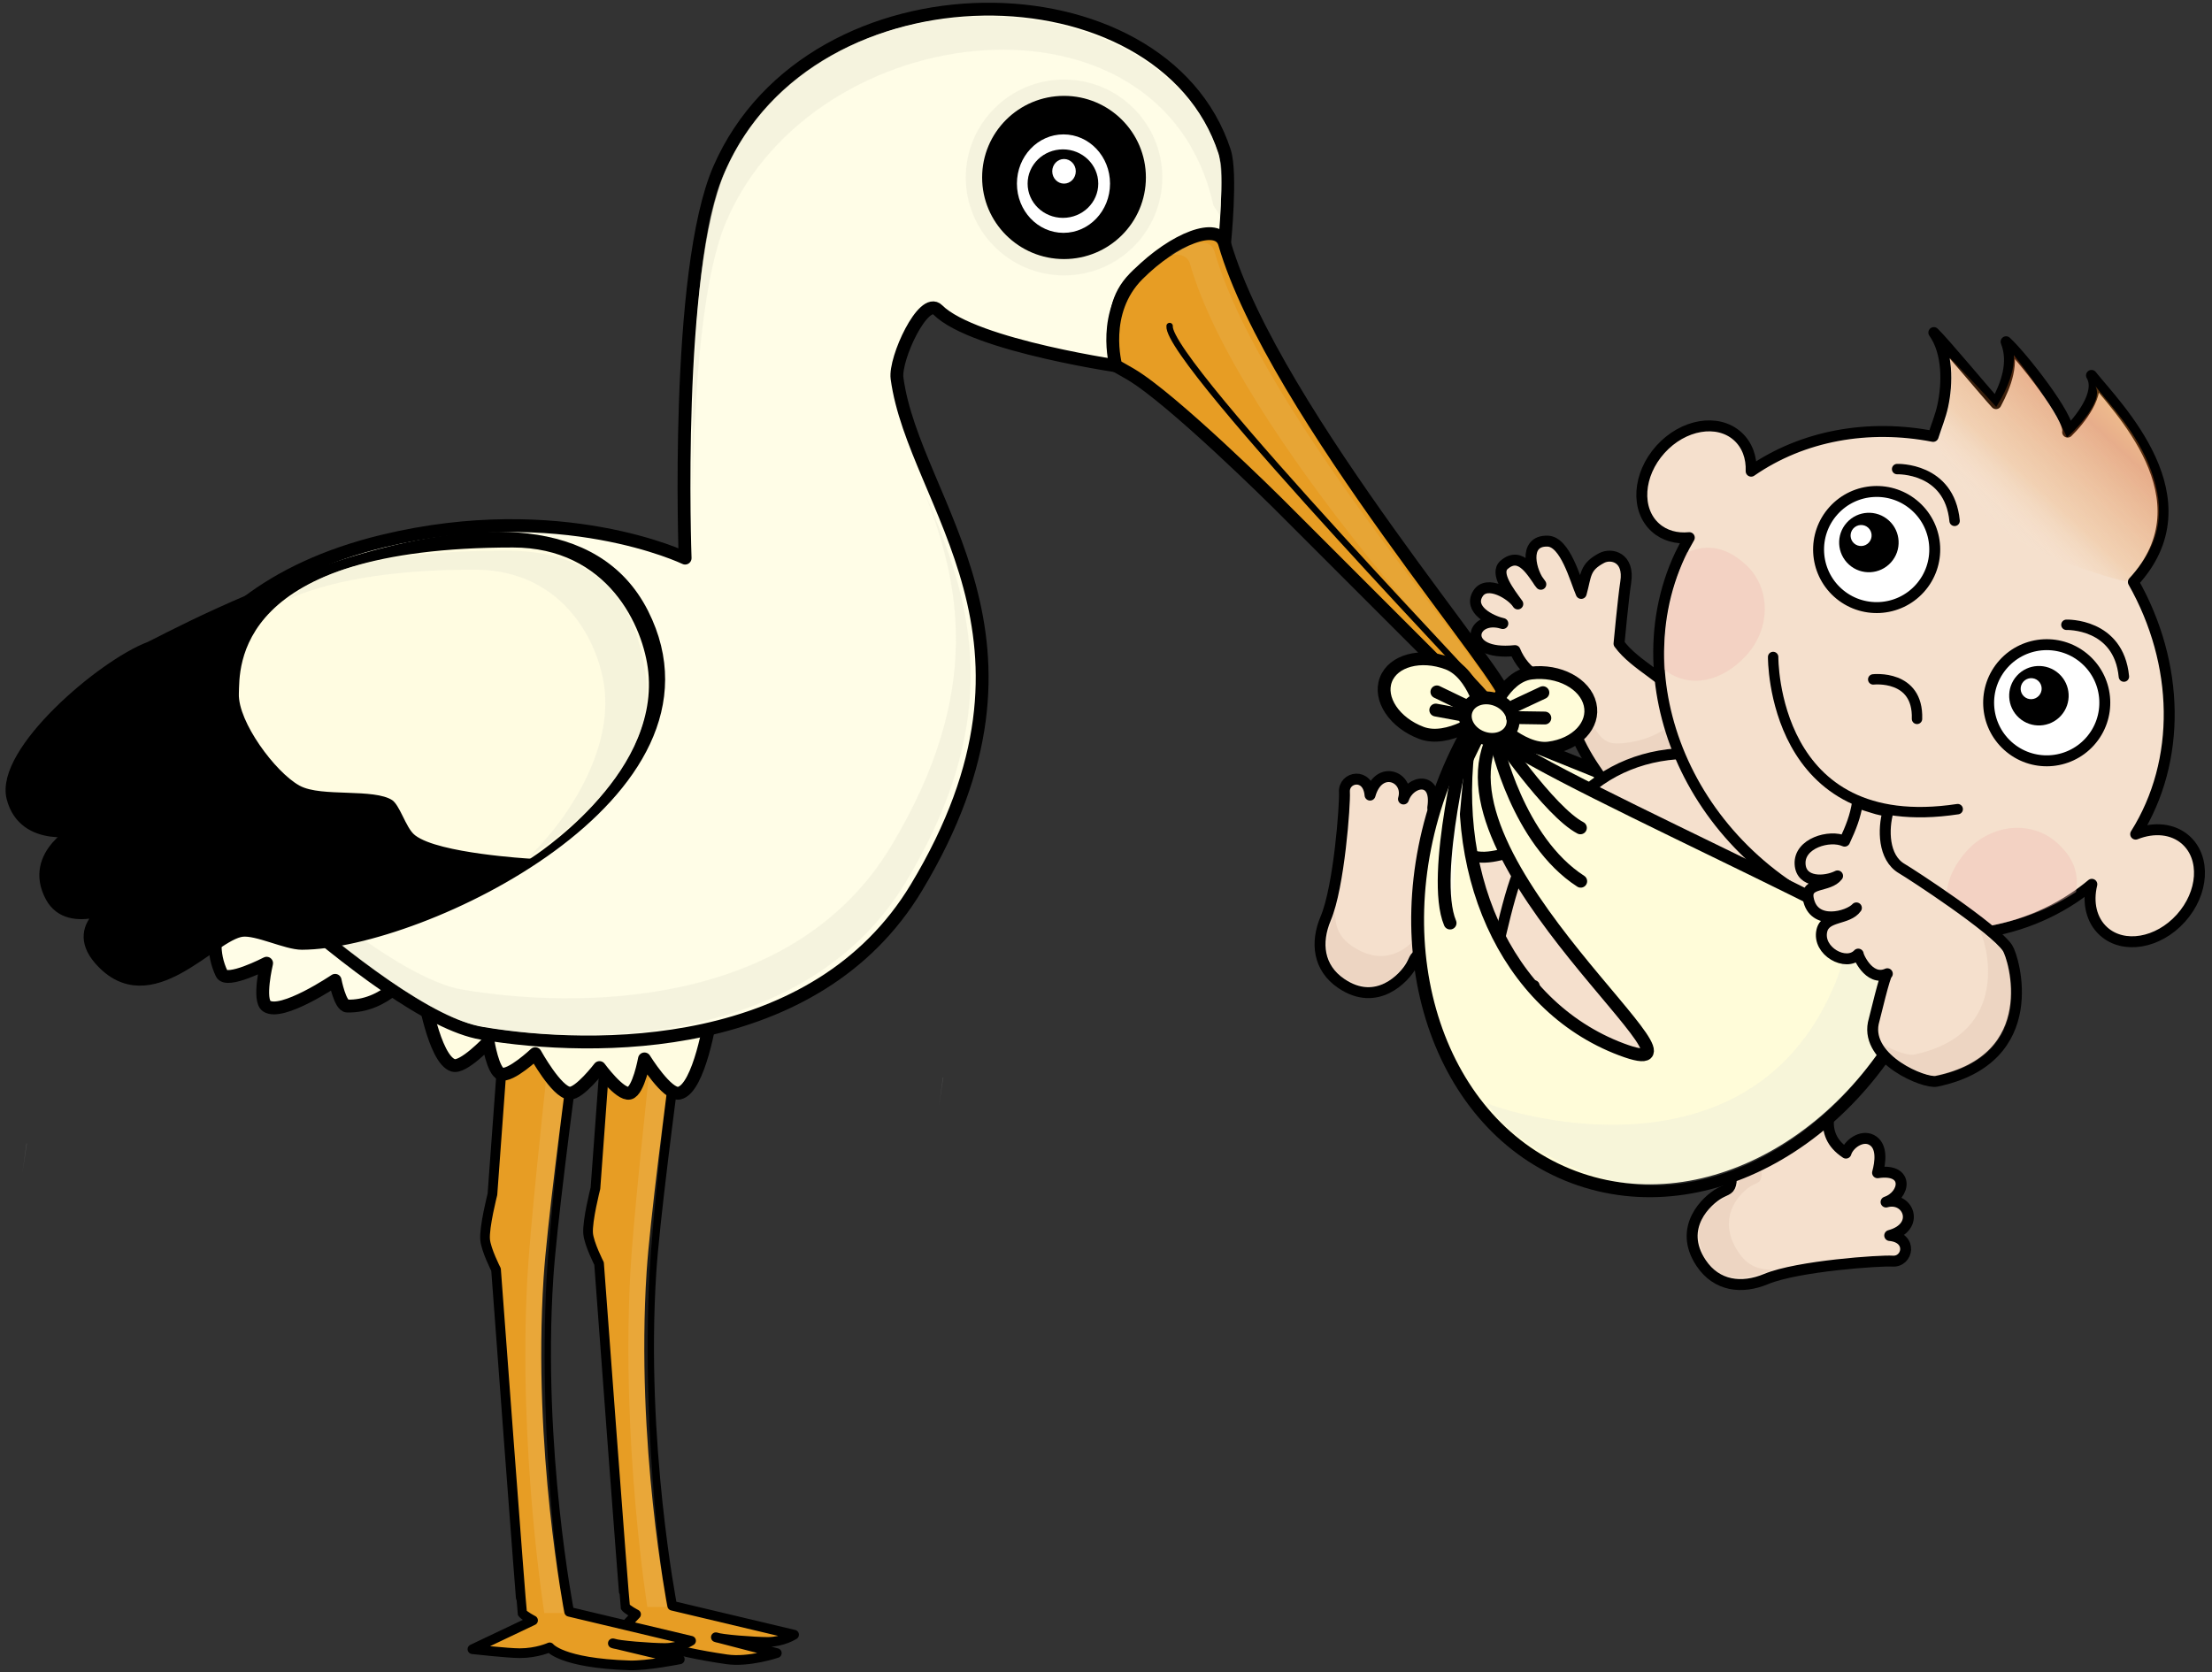
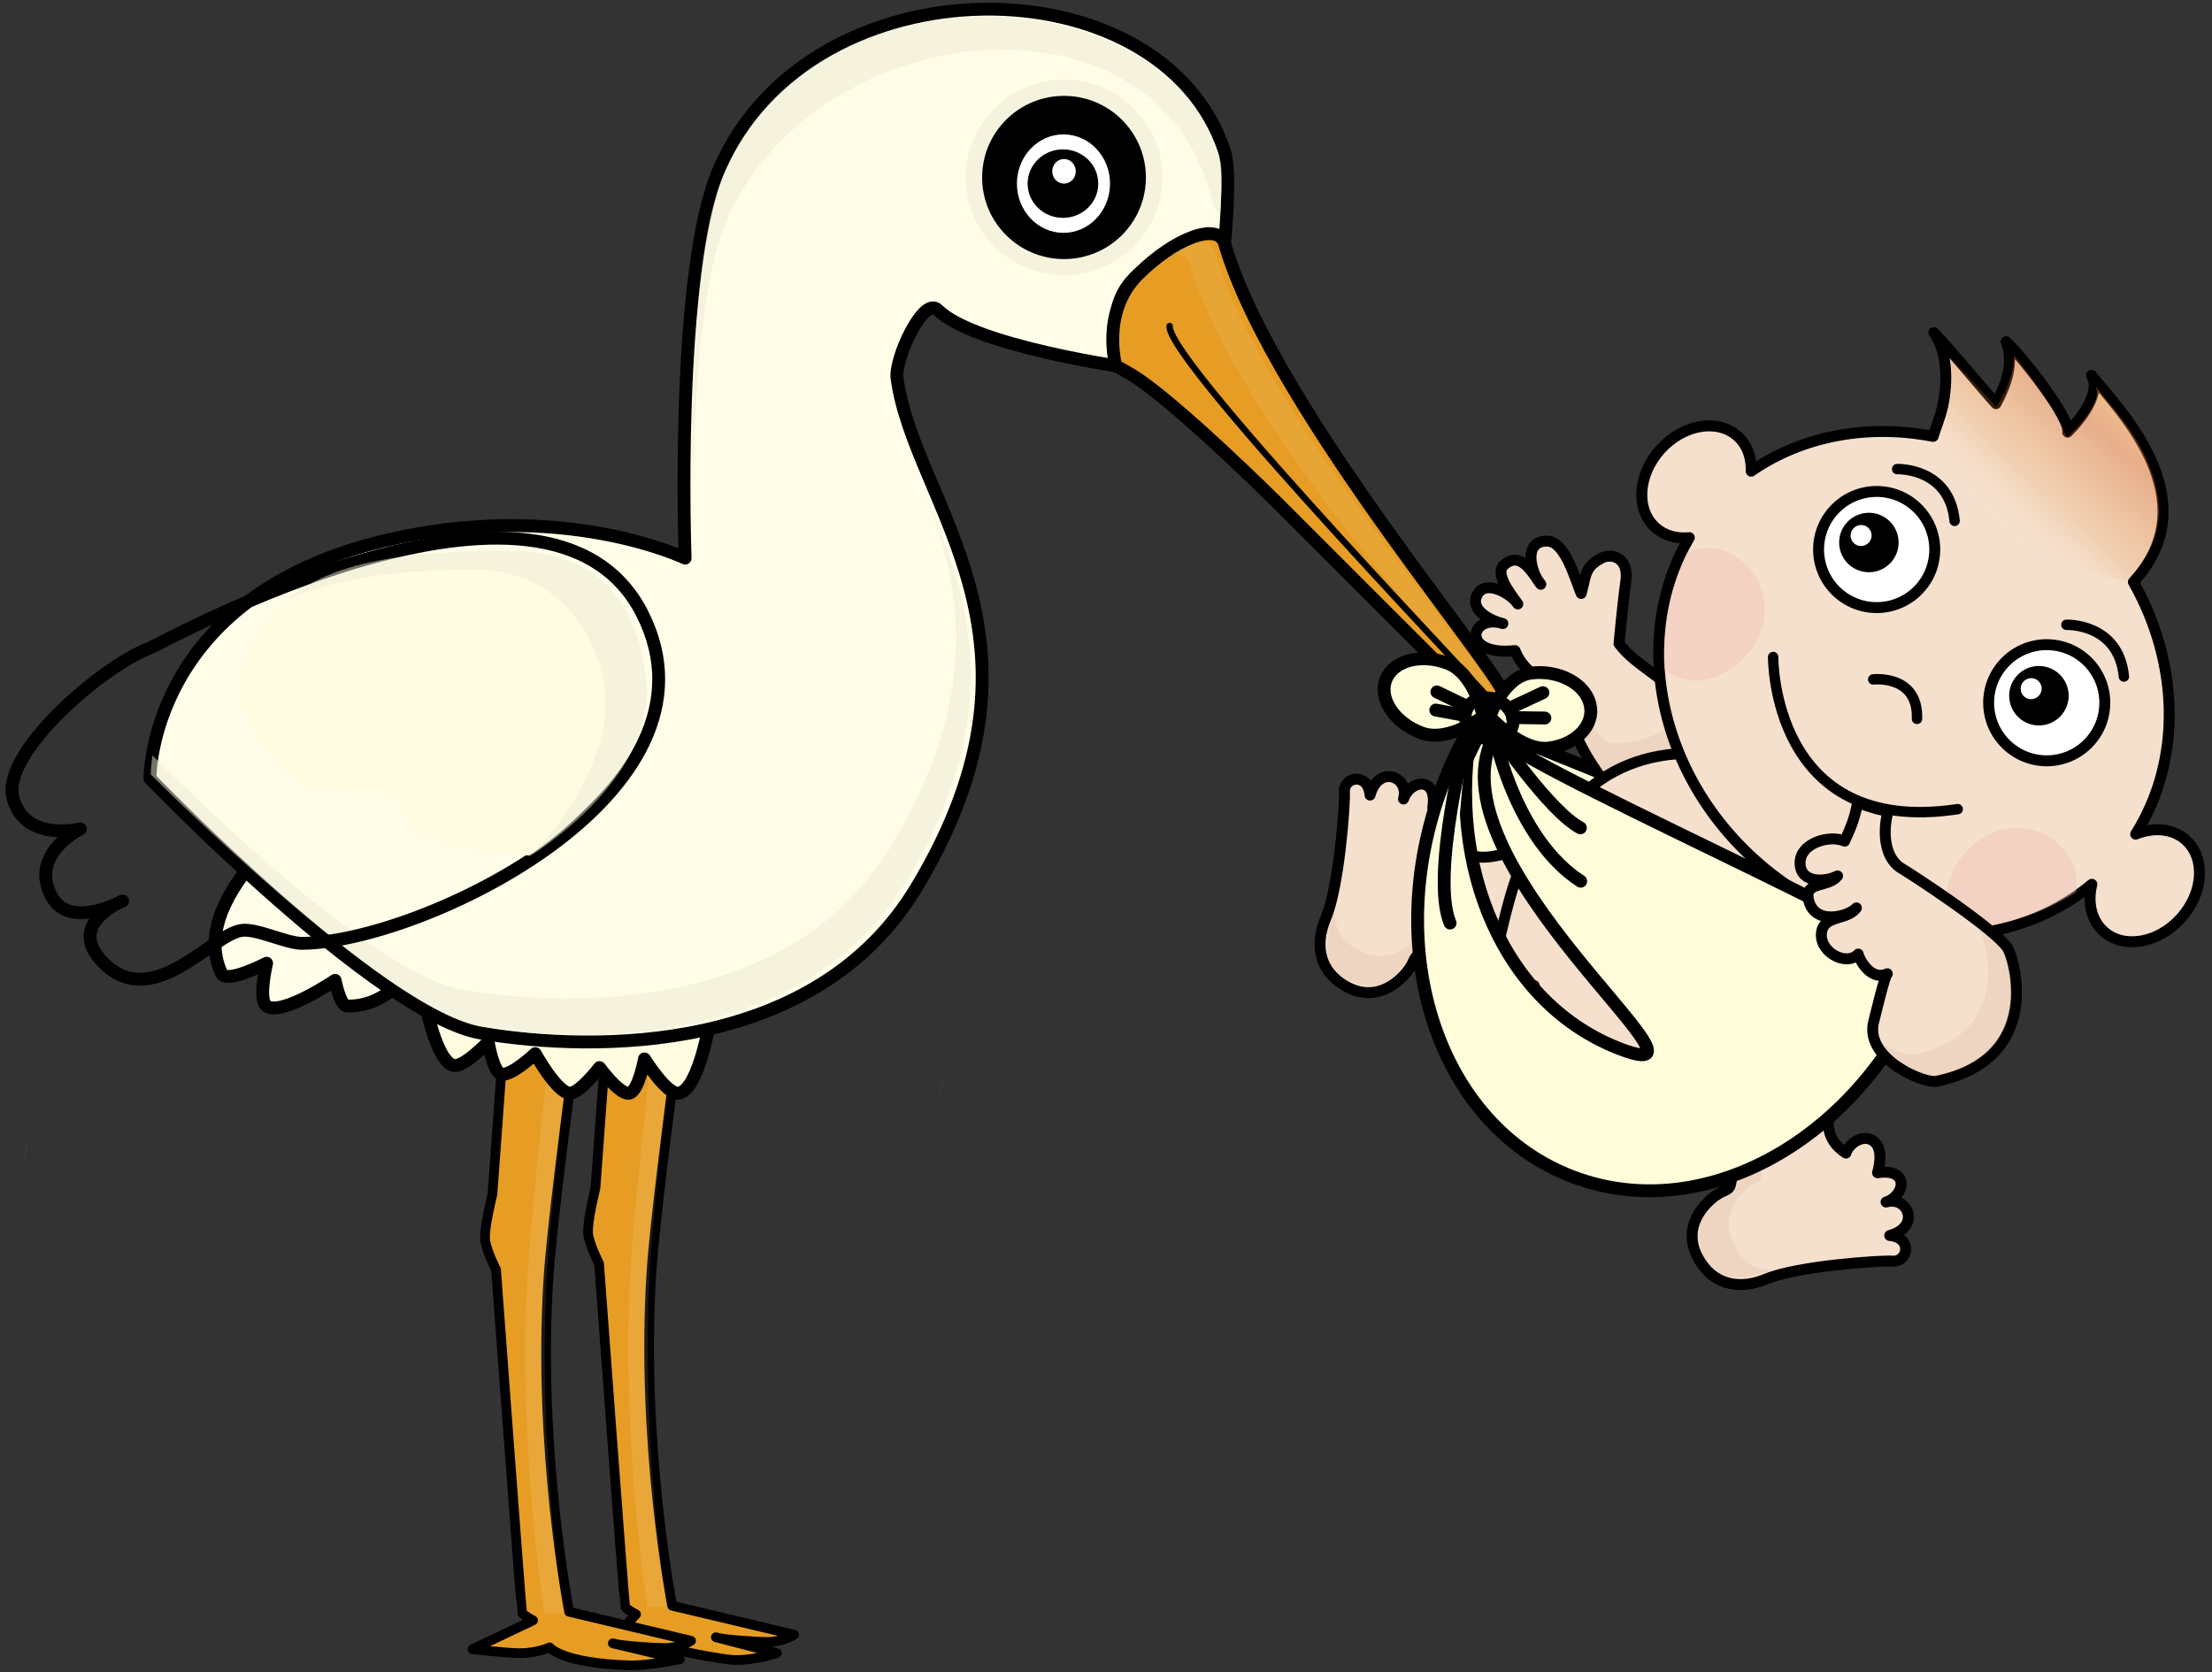
<svg xmlns="http://www.w3.org/2000/svg" version="1.1" x="0" y="0" width="496" height="375" viewBox="0, 0, 496, 375">
  <rect x="0" y="0" width="496" height="375" fill="#333333" stroke="none" />
  <defs>
    <linearGradient id="Gradient_1" gradientUnits="userSpaceOnUse" x1="NaN" y1="NaN" x2="NaN" y2="NaN" gradientTransform="matrix(-0.682, 0.732, -0.732, -0.682, 1401.4, -55.708)">
      <stop offset="0" stop-color="#E5872B" />
      <stop offset="0.161" stop-color="#D26228" />
      <stop offset="0.65" stop-color="#DF832D" stop-opacity="0.4" />
      <stop offset="0.983" stop-color="#FFFFFF" stop-opacity="0" />
    </linearGradient>
    <linearGradient id="Gradient_2" gradientUnits="userSpaceOnUse" x1="739.634" y1="585.835" x2="778.244" y2="585.835" gradientTransform="matrix(-0.682, 0.732, -0.72, -0.67, 1398.3, -59.661)">
      <stop offset="0" stop-color="#E5872B" />
      <stop offset="0.161" stop-color="#D26228" />
      <stop offset="0.65" stop-color="#DF832D" stop-opacity="0.4" />
      <stop offset="0.983" stop-color="#FFFFFF" stop-opacity="0" />
    </linearGradient>
  </defs>
  <g id="Layer_1">
    <g>
      <path d="M150.725,360.11 C150.725,360.11 143.607,323.599 146.077,285.289 C146.798,274.1 150.348,246.819 152.138,233.439 C152.148,233.349 152.168,233.269 152.178,233.189 C152.568,230.269 152.867,228.039 153.037,226.819 C153.128,226.139 153.178,225.769 153.178,225.769 L136.708,222.889 L133.518,266.489 C133.518,266.489 131.638,273.829 131.878,276.649 C132.088,278.989 134.328,283.369 134.328,283.369 C134.328,283.369 140.002,360.032 140.168,360.319 C140.544,360.967 142.628,362.039 142.628,362.039 L134.233,370.904 C134.233,370.904 137.763,370.58 140.392,370.146 C144.142,369.527 146.358,368.089 146.358,368.089 C146.358,368.089 149.523,370.171 162.934,372.128 C167.934,372.857 174.188,370.732 174.188,370.732 L160.518,367.178 C161.588,367.648 169.132,368.234 172.184,368.234 C175.559,368.234 178.059,366.609 178.059,366.609 L150.725,360.11 z M160.428,367.139" fill="#E79D24" />
      <path d="M150.725,360.11 C150.725,360.11 143.607,323.599 146.077,285.289 C146.798,274.1 150.348,246.819 152.138,233.439 C152.148,233.349 152.168,233.269 152.178,233.189 C152.568,230.269 152.867,228.039 153.037,226.819 C153.128,226.139 153.178,225.769 153.178,225.769 L136.708,222.889 L133.518,266.489 C133.518,266.489 131.638,273.829 131.878,276.649 C132.088,278.989 134.328,283.369 134.328,283.369 C134.328,283.369 140.002,360.032 140.168,360.319 C140.544,360.967 142.628,362.039 142.628,362.039 L134.233,370.904 C134.233,370.904 137.763,370.58 140.392,370.146 C144.142,369.527 146.358,368.089 146.358,368.089 C146.358,368.089 149.523,370.171 162.934,372.128 C167.934,372.857 174.188,370.732 174.188,370.732 L160.518,367.178 C161.588,367.648 169.132,368.234 172.184,368.234 C175.559,368.234 178.059,366.609 178.059,366.609 L150.725,360.11 z M160.428,367.139" fill-opacity="0" stroke="#000000" stroke-width="2.172" stroke-linecap="round" stroke-linejoin="round" stroke-miterlimit="10" />
    </g>
    <path d="M149.475,360.39 C149.475,360.39 143.618,323.88 145.65,285.57 C146.243,274.381 149.163,247.1 150.635,233.72 C150.643,233.63 150.66,233.55 150.668,233.47 C150.989,230.55 151.235,228.32 151.376,227.1 C151.45,226.42 151.491,226.05 151.491,226.05 L147.172,226.05 C147.172,226.05 147.131,226.42 147.057,227.1 C146.916,228.32 146.67,230.55 146.349,233.47 C146.341,233.55 146.324,233.63 146.316,233.72 C144.843,247.1 141.923,274.38 141.331,285.57 C139.299,323.881 145.156,360.39 145.156,360.39 L149.475,360.39 z" fill="#FFFFFF" opacity="0.1" />
    <g>
      <path d="M127.625,361.47 C127.625,361.47 120.507,324.959 122.977,286.649 C123.698,275.46 127.248,248.179 129.038,234.799 C129.048,234.709 129.068,234.629 129.078,234.549 C129.468,231.629 129.767,229.399 129.937,228.179 C130.028,227.499 130.078,227.129 130.078,227.129 L113.608,224.249 L110.418,267.849 C110.418,267.849 108.538,275.189 108.778,278.009 C108.988,280.349 111.228,284.729 111.228,284.729 C111.228,284.729 116.902,361.392 117.068,361.679 C117.444,362.327 119.528,363.399 119.528,363.399 L105.934,369.863 C105.934,369.863 113.877,370.756 116.541,370.756 C120.434,370.756 123.257,369.45 123.257,369.45 C123.257,369.45 125.809,372.988 141.143,373.489 C145.101,373.618 152.434,372.134 152.434,372.134 L137.417,368.54 C138.487,369.01 146.031,369.596 149.083,369.596 C152.458,369.596 154.958,367.971 154.958,367.971 L127.625,361.47 z M137.328,368.5" fill="#E79D24" />
      <path d="M127.625,361.47 C127.625,361.47 120.507,324.959 122.977,286.649 C123.698,275.46 127.248,248.179 129.038,234.799 C129.048,234.709 129.068,234.629 129.078,234.549 C129.468,231.629 129.767,229.399 129.937,228.179 C130.028,227.499 130.078,227.129 130.078,227.129 L113.608,224.249 L110.418,267.849 C110.418,267.849 108.538,275.189 108.778,278.009 C108.988,280.349 111.228,284.729 111.228,284.729 C111.228,284.729 116.902,361.392 117.068,361.679 C117.444,362.327 119.528,363.399 119.528,363.399 L105.934,369.863 C105.934,369.863 113.877,370.756 116.541,370.756 C120.434,370.756 123.257,369.45 123.257,369.45 C123.257,369.45 125.809,372.988 141.143,373.489 C145.101,373.618 152.434,372.134 152.434,372.134 L137.417,368.54 C138.487,369.01 146.031,369.596 149.083,369.596 C152.458,369.596 154.958,367.971 154.958,367.971 L127.625,361.47 z M137.328,368.5" fill-opacity="0" stroke="#000000" stroke-width="2.172" stroke-linecap="round" stroke-linejoin="round" stroke-miterlimit="10" />
    </g>
    <path d="M126.375,361.75 C126.375,361.75 120.518,325.24 122.55,286.93 C123.143,275.741 126.063,248.46 127.535,235.08 C127.543,234.99 127.56,234.91 127.568,234.83 C127.889,231.91 128.135,229.68 128.276,228.46 C128.35,227.78 128.391,227.41 128.391,227.41 L124.072,227.41 C124.072,227.41 124.031,227.78 123.957,228.46 C123.816,229.68 123.57,231.91 123.249,234.83 C123.241,234.91 123.224,234.99 123.216,235.08 C121.743,248.46 118.823,275.74 118.231,286.93 C116.199,325.241 122.056,361.75 122.056,361.75 L126.375,361.75 z" fill="#FFFFFF" opacity="0.1" />
    <g>
      <path d="M335.175,222.89 L375.335,179.94 L332.585,162.7 L323.835,180.67 z" fill="#FFFCD9" />
      <path d="M335.175,222.89 L375.335,179.94 L332.585,162.7 L323.835,180.67 z" fill-opacity="0" stroke="#000000" stroke-width="2.88" stroke-linecap="round" stroke-linejoin="round" stroke-miterlimit="10" />
    </g>
    <g>
      <path d="M411.835,242.68 C411.939,242.267 412.015,241.86 412.079,241.462 C412.107,241.43 412.128,241.375 412.155,241.291 C412.353,240.513 412.039,237.496 410.306,234.418 C408.686,231.502 405.817,228.557 400.968,227.404 C399.667,227.091 398.321,226.865 396.962,226.708" fill="#F5E0CD" />
      <path d="M411.835,242.68 C411.939,242.267 412.015,241.86 412.079,241.462 C412.107,241.43 412.128,241.375 412.155,241.291 C412.353,240.513 412.039,237.496 410.306,234.418 C408.686,231.502 405.817,228.557 400.968,227.404 C399.667,227.091 398.321,226.865 396.962,226.708" fill-opacity="0" stroke="#000000" stroke-width="2.452" stroke-linecap="round" stroke-linejoin="round" stroke-miterlimit="10" />
    </g>
    <g>
      <path d="M424.365,282.83 C421.743,282.64 403.143,283.89 396.015,286.847 C390.559,289.128 384.925,288.435 381.46,283.278 C376.063,275.242 382.839,269.121 385.552,267.615 C387.238,266.673 387.921,266.895 388.178,265.011 C388.435,263.172 384.334,251.22 383.117,247.878 C382.459,246.099 381.629,243.638 381.061,241.042 L383.088,246.179 C383.088,246.179 383.428,246.188 384.004,246.214 C385.167,246.274 387.298,246.375 389.639,246.52 C392.973,246.726 396.717,247.021 398.601,247.346 C401.082,247.768 408.311,250.011 408.311,250.011 L409.999,250.939 C409.808,253.748 410.603,256.406 413.921,258.603 C414.476,256.64 417.362,254.471 419.636,255.626 C422.217,256.963 421.622,260.777 421.009,263.008 C428.252,261.912 427.209,268.147 422.914,269.576 C427.856,268.155 430.761,275.165 423.735,277.083 C428.948,277.563 427.824,283.066 424.365,282.83 z" fill="#F5E0CD" />
      <path d="M424.365,282.83 C421.743,282.64 403.143,283.89 396.015,286.847 C390.559,289.128 384.925,288.435 381.46,283.278 C376.063,275.242 382.839,269.121 385.552,267.615 C387.238,266.673 387.921,266.895 388.178,265.011 C388.435,263.172 384.334,251.22 383.117,247.878 C382.459,246.099 381.629,243.638 381.061,241.042 L383.088,246.179 C383.088,246.179 383.428,246.188 384.004,246.214 C385.167,246.274 387.298,246.375 389.639,246.52 C392.973,246.726 396.717,247.021 398.601,247.346 C401.082,247.768 408.311,250.011 408.311,250.011 L409.999,250.939 C409.808,253.748 410.603,256.406 413.921,258.603 C414.476,256.64 417.362,254.471 419.636,255.626 C422.217,256.963 421.622,260.777 421.009,263.008 C428.252,261.912 427.209,268.147 422.914,269.576 C427.856,268.155 430.761,275.165 423.735,277.083 C428.948,277.563 427.824,283.066 424.365,282.83 z" fill-opacity="0" stroke="#000000" stroke-width="2.452" stroke-linecap="round" stroke-linejoin="round" stroke-miterlimit="10" />
    </g>
    <path d="M397.425,284.8 C392.643,286.753 384.48,288.598 381.728,280.712 C377.601,268.937 391.096,269.177 389.835,264.569 C389.385,262.881 385.871,251.255 384.663,248.032 C384.466,247.487 384.225,246.865 384.005,246.208 C385.168,246.268 387.299,246.369 389.64,246.514 C389.71,246.685 389.767,246.838 389.828,246.997 C391.056,250.246 395.156,261.809 395.008,263.547 C394.842,265.324 394.237,265.091 392.763,265.916 C390.403,267.252 384.598,272.842 389.726,280.705 C391.87,284.004 394.362,284.687 397.425,284.8 z" fill="#CEAB97" opacity="0.2" />
    <g>
      <path d="M345.315,190.31 C345.431,190.338 345.557,190.367 345.685,190.402 C349.28,191.25 355.051,194.097 356.733,201.402 C356.774,201.579 356.817,201.76 356.856,201.94" fill="#F5E0CD" />
      <path d="M345.315,190.31 C345.431,190.338 345.557,190.367 345.685,190.402 C349.28,191.25 355.051,194.097 356.733,201.402 C356.774,201.579 356.817,201.76 356.856,201.94" fill-opacity="0" stroke="#000000" stroke-width="2.452" stroke-linecap="round" stroke-linejoin="round" stroke-miterlimit="10" />
    </g>
    <g>
      <path d="M340.915,220.69 C339.111,220.18 337.447,219.624 336.147,219.124 C332.826,217.889 320.888,213.704 319.047,213.955 C317.16,214.196 317.383,214.885 316.427,216.564 C314.907,219.266 308.741,226.002 300.737,220.546 C295.605,217.054 294.962,211.425 297.262,205.972 C300.281,198.874 301.627,180.284 301.464,177.652 C301.248,174.189 306.756,173.103 307.206,178.316 C309.167,171.304 316.16,174.254 314.706,179.189 C316.155,174.912 322.404,173.897 321.272,181.143 C323.501,180.539 327.327,179.967 328.634,182.555 C329.772,184.837 327.585,187.712 325.622,188.246 C328.965,193.377 333.443,192.535 337.881,191.351 C337.881,191.351 337.895,191.357 337.896,191.377 L339.967,194.647 C340.984,197.361 341.929,201.376 342.056,203.59 C342.185,205.771 341.882,210.2 341.553,213.989 C341.365,216.124 341.178,218.069 341.072,219.304 C340.979,220.173 340.915,220.69 340.915,220.69 z" fill="#F5E0CD" />
      <path d="M340.915,220.69 C339.111,220.18 337.447,219.624 336.147,219.124 C332.826,217.889 320.888,213.704 319.047,213.955 C317.16,214.196 317.383,214.885 316.427,216.564 C314.907,219.266 308.741,226.002 300.737,220.546 C295.605,217.054 294.962,211.425 297.262,205.972 C300.281,198.874 301.627,180.284 301.464,177.652 C301.248,174.189 306.756,173.103 307.206,178.316 C309.167,171.304 316.16,174.254 314.706,179.189 C316.155,174.912 322.404,173.897 321.272,181.143 C323.501,180.539 327.327,179.967 328.634,182.555 C329.772,184.837 327.585,187.712 325.622,188.246 C328.965,193.377 333.443,192.535 337.881,191.351 C337.881,191.351 337.895,191.357 337.896,191.377 L339.967,194.647 C340.984,197.361 341.929,201.376 342.056,203.59 C342.185,205.771 341.882,210.2 341.553,213.989 C341.365,216.124 341.178,218.069 341.072,219.304 C340.979,220.173 340.915,220.69 340.915,220.69 z" fill-opacity="0" stroke="#000000" stroke-width="2.452" stroke-linecap="round" stroke-linejoin="round" stroke-miterlimit="10" />
    </g>
    <g>
      <path d="M349.125,221.86 C346.589,222.023 343.641,221.456 340.992,220.707 C341.688,220.828 347.305,221.845 349.125,221.86 z" fill="#F5E0CD" />
      <path d="M349.125,221.86 C346.589,222.023 343.641,221.456 340.992,220.707 C341.688,220.828 347.305,221.845 349.125,221.86 z" fill-opacity="0" stroke="#000000" stroke-width="2.452" stroke-linecap="round" stroke-linejoin="round" stroke-miterlimit="10" />
    </g>
    <path d="M341.075,219.3 C339.162,218.737 337.378,218.099 336.013,217.576 C332.785,216.335 321.179,212.749 319.499,212.291 C314.899,211.003 315.05,224.497 303.299,220.296 C295.436,217.488 297.334,209.341 299.331,204.576 C299.41,207.636 300.073,210.134 303.358,212.297 C311.186,217.491 316.811,211.706 318.169,209.352 C318.999,207.898 318.773,207.277 320.55,207.124 C322.292,206.987 333.828,211.166 337.058,212.423 C338.275,212.894 339.852,213.464 341.556,213.985 C341.369,216.12 341.181,218.065 341.075,219.3 z" fill="#CEAB97" opacity="0.2" />
    <g>
      <path d="M363.035,144.34 C363.035,144.34 363.974,134.212 364.541,130.573 C365.416,124.98 361.312,124.007 359.146,125.147 C355.267,127.191 355.695,128.976 354.556,133.085 C353.226,130.019 350.998,121.473 347.022,121.356 C341.317,121.195 343.284,128.538 345.501,131.036 C343.678,128.644 341.079,123.367 337.271,126.678 C335.123,128.546 338.368,132.741 340.338,135.446 C339.044,133.339 333.405,129.901 331.392,133.135 C329.201,136.664 334.219,139.225 336.984,139.842 C329.677,137.551 327.334,147.197 339.709,145.911 C341.668,150.829 346.905,154.331 351.962,153.174 C352.121,153.032 352.108,153.028 351.926,153.151 C349.911,158.842 354.118,167.199 357.34,171.991 C360.318,176.424 361.164,177.843 366.103,177.214 C369.289,176.814 371.943,176.061 374.78,174.493 C377.568,172.948 381.254,170.377 381.374,166.774 C381.472,163.95 378.986,159.86 377.472,157.532 C373.998,152.195 366.698,149.365 363.035,144.34" fill="#F5E0CD" />
      <path d="M363.035,144.34 C363.035,144.34 363.974,134.212 364.541,130.573 C365.416,124.98 361.312,124.007 359.146,125.147 C355.267,127.191 355.695,128.976 354.556,133.085 C353.226,130.019 350.998,121.473 347.022,121.356 C341.317,121.195 343.284,128.538 345.501,131.036 C343.678,128.644 341.079,123.367 337.271,126.678 C335.123,128.546 338.368,132.741 340.338,135.446 C339.044,133.339 333.405,129.901 331.392,133.135 C329.201,136.664 334.219,139.225 336.984,139.842 C329.677,137.551 327.334,147.197 339.709,145.911 C341.668,150.829 346.905,154.331 351.962,153.174 C352.121,153.032 352.108,153.028 351.926,153.151 C349.911,158.842 354.118,167.199 357.34,171.991 C360.318,176.424 361.164,177.843 366.103,177.214 C369.289,176.814 371.943,176.061 374.78,174.493 C377.568,172.948 381.254,170.377 381.374,166.774 C381.472,163.95 378.986,159.86 377.472,157.532 C373.998,152.195 366.698,149.365 363.035,144.34" fill-opacity="0" stroke="#000000" stroke-width="2.452" stroke-linecap="round" stroke-linejoin="round" stroke-miterlimit="10" />
    </g>
    <path d="M373.555,172.74 C371.318,173.983 369.196,174.658 366.774,175.037 C366.44,175.1 366.101,175.149 365.755,175.197 C361.312,175.76 360.547,174.482 357.861,170.492 C355.173,166.477 351.709,159.688 352.7,154.637 C353.779,157.375 355.265,159.968 356.571,161.913 C358.122,164.217 359.029,165.625 360.378,166.28 C361.362,166.771 362.583,166.854 364.458,166.613 C367.326,166.251 369.716,165.574 372.26,164.16 C374.032,163.176 376.233,161.722 377.392,159.801 C378.501,161.733 379.556,164.047 379.5,165.8 C379.39,169.039 376.07,171.345 373.555,172.74 z" fill="#CEAB97" opacity="0.2" />
    <g>
      <path d="M415.355,235.75 C412.406,239.021 408.917,241.538 405.073,243.324 L405.053,243.33 C404.959,243.305 404.545,243.2 403.863,242.992 C403.803,242.978 403.729,242.95 403.665,242.93 C400.548,241.982 392.637,239.256 383.876,233.727 C379.449,230.956 374.824,227.467 370.488,223.132 C363.71,216.371 358.573,209.491 354.879,203.737 C351.371,198.275 349.15,193.829 348.059,191.449 C348.058,191.428 348.037,191.41 348.025,191.376 L348.023,191.358 C347.556,190.358 347.298,189.737 347.262,189.627 L347.262,189.606 L347.27,189.596 C348.642,186.042 350.633,182.736 353.276,179.811 C366.665,164.952 391.414,165.426 408.563,180.879 C425.701,196.321 428.745,220.888 415.355,235.75 z" fill="#F5E0CD" />
      <path d="M415.355,235.75 C412.406,239.021 408.917,241.538 405.073,243.324 L405.053,243.33 C404.959,243.305 404.545,243.2 403.863,242.992 C403.803,242.978 403.729,242.95 403.665,242.93 C400.548,241.982 392.637,239.256 383.876,233.727 C379.449,230.956 374.824,227.467 370.488,223.132 C363.71,216.371 358.573,209.491 354.879,203.737 C351.371,198.275 349.15,193.829 348.059,191.449 C348.058,191.428 348.037,191.41 348.025,191.376 L348.023,191.358 C347.556,190.358 347.298,189.737 347.262,189.627 L347.262,189.606 L347.27,189.596 C348.642,186.042 350.633,182.736 353.276,179.811 C366.665,164.952 391.414,165.426 408.563,180.879 C425.701,196.321 428.745,220.888 415.355,235.75 z" fill-opacity="0" stroke="#000000" stroke-width="2.452" stroke-linecap="round" stroke-linejoin="round" stroke-miterlimit="10" />
    </g>
    <g>
      <path d="M403.865,242.99 C403.805,242.976 403.731,242.948 403.667,242.928 C403.69,242.948 403.692,242.97 403.684,243.004 C403.743,243.304 403.795,243.625 403.833,243.95 C403.895,243.906 403.942,243.894 404.006,243.87 C404.452,243.653 404.747,243.496 404.927,243.405 C404.957,243.391 404.975,243.372 405.008,243.36 C405.026,243.357 405.046,243.338 405.056,243.327 C404.961,243.302 404.547,243.198 403.865,242.99 z M372.182,247.997 L371.846,248.044 C371.984,248.09 372.115,248.111 372.248,248.134 L372.182,247.997 z" fill="#B2D4F0" />
      <path d="M403.865,242.99 C403.805,242.976 403.731,242.948 403.667,242.928 C403.69,242.948 403.692,242.97 403.684,243.004 C403.743,243.304 403.795,243.625 403.833,243.95 C403.895,243.906 403.942,243.894 404.006,243.87 C404.452,243.653 404.747,243.496 404.927,243.405 C404.957,243.391 404.975,243.372 405.008,243.36 C405.026,243.357 405.046,243.338 405.056,243.327 C404.961,243.302 404.547,243.198 403.865,242.99 z M372.182,247.997 L371.846,248.044 C371.984,248.09 372.115,248.111 372.248,248.134 L372.182,247.997 z" fill-opacity="0" stroke="#000000" stroke-width="2.452" stroke-linecap="round" stroke-linejoin="round" stroke-miterlimit="10" />
    </g>
    <g>
      <path d="M405.065,251.27 L403.154,251.045 C403.154,251.045 395.612,251.686 393.154,252.23 C391.286,252.638 380.303,256.291 379.204,256.674 C378.661,256.864 377.976,257.396 377.976,257.396 L374.531,252.99 L372.241,248.135 L372.175,247.998 L371.839,248.045 C367.244,247.058 362.515,245.208 357.909,242.142 C355.97,240.857 352.447,237.706 350.978,235.899 C347.251,231.339 345.111,226.249 344.034,221.168 C344.011,221.128 344.009,221.088 344.006,221.046 C343.477,221.055 342.932,220.989 342.365,220.889 C342.328,220.889 342.283,220.872 342.252,220.861 C342.172,220.849 342.088,220.833 342.014,220.805 C340.266,220.292 335.138,217.787 334.5,217.484 C334.461,217.466 334.44,217.446 334.44,217.446 C334.44,217.446 334.637,216.968 334.964,216.156 C335.399,215 339.08,195.799 342.082,192.797 C342.556,192.324 340.457,190.85 340.357,190.352 C340.253,189.871 339.604,188.605 339.502,188.422 C339.503,188.4 339.491,188.392 339.491,188.392 L341.87,188.44 L346.881,188.516 L346.93,189.41 L347.162,189.835 L348.016,191.361 L348.018,191.379 C348.03,191.413 348.051,191.432 348.052,191.452 C349.143,193.832 351.365,198.278 354.872,203.74 C358.566,209.494 363.703,216.374 370.481,223.135 C374.817,227.47 379.442,230.959 383.869,233.73 C392.63,239.259 400.541,241.985 403.658,242.933 C403.681,242.953 403.683,242.975 403.675,243.009 C403.734,243.309 403.786,243.63 403.824,243.955 C404.169,246.394 404.313,249.02 405.065,251.27 z" fill="#F5E0CD" />
      <path d="M405.065,251.27 L403.154,251.045 C403.154,251.045 395.612,251.686 393.154,252.23 C391.286,252.638 380.303,256.291 379.204,256.674 C378.661,256.864 377.976,257.396 377.976,257.396 L374.531,252.99 L372.241,248.135 L372.175,247.998 L371.839,248.045 C367.244,247.058 362.515,245.208 357.909,242.142 C355.97,240.857 352.447,237.706 350.978,235.899 C347.251,231.339 345.111,226.249 344.034,221.168 C344.011,221.128 344.009,221.088 344.006,221.046 C343.477,221.055 342.932,220.989 342.365,220.889 C342.328,220.889 342.283,220.872 342.252,220.861 C342.172,220.849 342.088,220.833 342.014,220.805 C340.266,220.292 335.138,217.787 334.5,217.484 C334.461,217.466 334.44,217.446 334.44,217.446 C334.44,217.446 334.637,216.968 334.964,216.156 C335.399,215 339.08,195.799 342.082,192.797 C342.556,192.324 340.457,190.85 340.357,190.352 C340.253,189.871 339.604,188.605 339.502,188.422 C339.503,188.4 339.491,188.392 339.491,188.392 L341.87,188.44 L346.881,188.516 L346.93,189.41 L347.162,189.835 L348.016,191.361 L348.018,191.379 C348.03,191.413 348.051,191.432 348.052,191.452 C349.143,193.832 351.365,198.278 354.872,203.74 C358.566,209.494 363.703,216.374 370.481,223.135 C374.817,227.47 379.442,230.959 383.869,233.73 C392.63,239.259 400.541,241.985 403.658,242.933 C403.681,242.953 403.683,242.975 403.675,243.009 C403.734,243.309 403.786,243.63 403.824,243.955 C404.169,246.394 404.313,249.02 405.065,251.27 z" fill-opacity="0" stroke="#000000" stroke-width="2.452" stroke-linecap="round" stroke-linejoin="round" stroke-miterlimit="10" />
    </g>
    <path d="M402.815,247.86 C398.727,246.98 389.03,243.591 382.113,238.941 C377.426,235.819 371.381,232.022 366.651,227.377 C359.253,220.121 354.574,212.839 350.351,206.855 C346.336,201.166 342.571,189.78 342.571,189.78 L345.751,189.884 L347.257,193.235 L347.468,193.615 L348.24,195.01 C348.248,195.035 348.266,195.052 348.27,195.074 C349.251,197.212 351.214,200.562 354.372,205.48 C357.693,210.659 362.315,216.7 368.415,222.783 C372.316,226.684 376.519,230.63 380.503,233.121 C388.387,238.092 399.792,243.258 402.602,244.113 C402.619,244.13 402.606,244.086 402.602,244.113 C402.651,244.383 402.567,243.818 402.602,244.113 C402.888,246.132 402.269,245.956 402.815,247.86 z" fill="#FFFFFF" opacity="0.2" />
    <g>
      <path d="M348.015,191.36 L347.161,189.834 C347.169,189.828 347.172,189.804 347.179,189.792 C347.199,189.733 347.214,189.669 347.254,189.629 C347.29,189.739 347.548,190.36 348.015,191.36 z" fill="#B2D4F0" />
-       <path d="M348.015,191.36 L347.161,189.834 C347.169,189.828 347.172,189.804 347.179,189.792 C347.199,189.733 347.214,189.669 347.254,189.629 C347.29,189.739 347.548,190.36 348.015,191.36 z" fill-opacity="0" stroke="#000000" stroke-width="2.452" stroke-linecap="round" stroke-linejoin="round" stroke-miterlimit="10" />
    </g>
-     <path d="M377.605,189.5 C378.251,188.78 378.195,187.678 377.475,187.027 C376.76,186.381 375.654,186.44 375.004,187.16 C374.358,187.877 374.415,188.982 375.136,189.627 C375.853,190.276 376.954,190.217 377.605,189.5 z" fill="#000000" />
+     <path d="M377.605,189.5 C378.251,188.78 378.195,187.678 377.475,187.027 C376.76,186.381 375.654,186.44 375.004,187.16 C374.358,187.877 374.415,188.982 375.136,189.627 C375.853,190.276 376.954,190.217 377.605,189.5 " fill="#000000" />
    <path d="M403.225,212.58 C403.873,211.86 403.817,210.756 403.099,210.105 C402.381,209.458 401.278,209.52 400.626,210.237 C399.98,210.952 400.039,212.063 400.756,212.707 C401.476,213.357 402.58,213.291 403.225,212.58 z" fill="#000000" />
    <path d="M376.155,219.08 C376.802,218.359 376.746,217.255 376.028,216.607 C375.308,215.961 374.203,216.017 373.556,216.734 C372.91,217.451 372.969,218.56 373.686,219.207 C374.404,219.85 375.509,219.794 376.155,219.08 z" fill="#000000" />
    <path d="M414.395,234.89 C411.687,237.9 408.494,240.222 404.981,241.891 C404.981,241.891 399.911,240.915 394.863,238.282 C394.842,238.28 396.07,237.378 396.047,237.374 C396.406,237.22 396.773,237.059 397.133,236.896 C397.176,236.859 397.197,236.853 397.197,236.853 C400.703,235.192 403.903,232.857 406.608,229.859 C418.908,216.21 416.364,193.879 400.941,179.979 C400.394,179.487 399.832,179.012 399.274,178.548 C402.595,180.207 405.787,182.361 408.726,185.013 C424.153,198.913 426.697,221.242 414.395,234.89 z" fill="#CEAB97" opacity="0.2" />
    <path d="M396.745,236.57 C396.611,236.638 396.267,236.821 395.737,237.062 C395.716,237.054 395.698,237.041 395.667,237.03 C396.024,236.883 396.39,236.731 396.745,236.57 z" fill="#CEAB97" opacity="0.2" />
    <g>
      <path d="M489.015,205.93 C483.925,211.583 476.172,212.903 471.702,208.878 C468.911,206.36 468.069,202.369 469.054,198.321 C467.722,199.444 466.31,200.482 464.874,201.432 C457.302,206.45 448.46,209.209 439.229,209.696 C423.608,210.551 406.905,204.917 393.507,192.848 C380.18,180.841 372.853,164.912 372.012,149.352 C371.548,140.693 373.101,132.136 376.741,124.439 C377.359,123.127 378.052,121.835 378.794,120.576 C375.947,120.862 373.223,120.138 371.184,118.305 C366.721,114.284 367.231,106.437 372.322,100.784 C377.413,95.135 385.165,93.812 389.631,97.836 C391.786,99.778 392.784,102.608 392.662,105.673 C404.244,97.646 418.968,95.054 433.471,97.868 C434.173,95.643 435.134,93.337 435.623,91.053 C436.719,86.005 436.816,79.059 433.629,74.585 C435.791,76.631 445.535,88.344 447.57,90.525 C449.822,86.29 451.697,81.366 449.829,76.641 C453.307,79.803 464.34,93.797 463.629,96.907 C466.293,94.317 471.306,88.123 468.98,84.191 C474.546,91.185 495.609,111.875 478.368,130.52 C488.748,148.87 489.242,170.593 478.888,187.069 C482.948,185.438 487.245,185.792 490.146,188.405 C494.618,192.439 494.107,200.283 489.015,205.93 z" fill="#F5E0CD" />
      <path d="M489.015,205.93 C483.925,211.583 476.172,212.903 471.702,208.878 C468.911,206.36 468.069,202.369 469.054,198.321 C467.722,199.444 466.31,200.482 464.874,201.432 C457.302,206.45 448.46,209.209 439.229,209.696 C423.608,210.551 406.905,204.917 393.507,192.848 C380.18,180.841 372.853,164.912 372.012,149.352 C371.548,140.693 373.101,132.136 376.741,124.439 C377.359,123.127 378.052,121.835 378.794,120.576 C375.947,120.862 373.223,120.138 371.184,118.305 C366.721,114.284 367.231,106.437 372.322,100.784 C377.413,95.135 385.165,93.812 389.631,97.836 C391.786,99.778 392.784,102.608 392.662,105.673 C404.244,97.646 418.968,95.054 433.471,97.868 C434.173,95.643 435.134,93.337 435.623,91.053 C436.719,86.005 436.816,79.059 433.629,74.585 C435.791,76.631 445.535,88.344 447.57,90.525 C449.822,86.29 451.697,81.366 449.829,76.641 C453.307,79.803 464.34,93.797 463.629,96.907 C466.293,94.317 471.306,88.123 468.98,84.191 C474.546,91.185 495.609,111.875 478.368,130.52 C488.748,148.87 489.242,170.593 478.888,187.069 C482.948,185.438 487.245,185.792 490.146,188.405 C494.618,192.439 494.107,200.283 489.015,205.93 z" fill-opacity="0" stroke="#000000" stroke-width="2.452" stroke-linecap="round" stroke-linejoin="round" stroke-miterlimit="10" />
    </g>
    <path d="M478.365,130.52" fill-opacity="0" stroke="#000000" stroke-width="2.452" stroke-linecap="round" stroke-linejoin="round" stroke-miterlimit="10" />
    <path d="M397.595,147.34 C397.595,147.34 397.203,187.804 438.979,181.465" fill-opacity="0" stroke="#000000" stroke-width="2.333" stroke-linecap="round" stroke-linejoin="round" stroke-miterlimit="10" />
    <path d="M463.355,140.12 C463.355,140.12 475.079,139.692 476.245,151.734" fill-opacity="0" stroke="#000000" stroke-width="2.333" stroke-linecap="round" stroke-linejoin="round" stroke-miterlimit="10" />
    <path d="M425.395,105.2 C425.395,105.2 437.12,104.77 438.284,116.811" fill-opacity="0" stroke="#000000" stroke-width="2.333" stroke-linecap="round" stroke-linejoin="round" stroke-miterlimit="10" />
    <path d="M420.035,152.37 C420.035,152.37 430.181,151.201 429.854,161.22" fill-opacity="0" stroke="#000000" stroke-width="2.333" stroke-linecap="round" stroke-linejoin="round" stroke-miterlimit="10" />
    <g>
      <path d="M477.175,132.32" fill="url(#Gradient_1)" />
      <path d="M477.175,132.32" fill-opacity="0" stroke="#DC752A" stroke-width="1.166" stroke-linecap="round" stroke-linejoin="round" stroke-miterlimit="10" />
    </g>
    <path d="M444.205,115.46 C438.615,110.054 433.934,99 434.677,99.169 C437.861,90.186 437.967,84.264 437.205,80.178 C439.255,82.255 445.686,89.052 447.618,91.266 C450.501,86.665 451.722,82.793 451.558,79.636 C452.708,81.964 451.458,79.522 451.558,79.636 C461.028,91.509 463.46,98.134 463.46,98.134 C463.46,98.134 472.007,90.575 469.869,86.609 C472.635,90.373 479.233,96.742 482.448,105.824 C485.293,113.887 485.186,121.916 476.79,130.378 C476.955,130.694 453.695,124.644 444.205,115.46 z" fill="url(#Gradient_2)" opacity="0.4" />
    <path d="M391.635,146.93 C386.301,152.85 378.839,154.644 373.167,150.157 C372.7,141.491 374.665,131.567 378.3,123.871 C383.265,121.763 387.397,122.972 391.4,126.578 C397.062,131.676 397.171,140.79 391.635,146.93 z" fill="#F0BEB4" opacity="0.4" />
    <g>
      <path d="M468.615,166.32 C473.43,160.979 473.006,152.742 467.658,147.925 C462.315,143.112 454.078,143.541 449.262,148.882 C444.449,154.228 444.877,162.464 450.22,167.278 C455.562,172.095 463.799,171.666 468.615,166.32 z" fill="#FFFFFF" />
      <path d="M468.615,166.32 C473.43,160.979 473.006,152.742 467.658,147.925 C462.315,143.112 454.078,143.541 449.262,148.882 C444.449,154.228 444.877,162.464 450.22,167.278 C455.562,172.095 463.799,171.666 468.615,166.32 z" fill-opacity="0" stroke="#000000" stroke-width="2.452" stroke-linecap="round" stroke-linejoin="round" stroke-miterlimit="10" />
    </g>
    <path d="M462.145,160.49 C464.608,157.755 464.392,153.544 461.653,151.075 C458.918,148.607 454.7,148.828 452.234,151.564 C449.771,154.297 449.988,158.514 452.724,160.985 C455.462,163.45 459.679,163.226 462.145,160.49 z" fill="#000000" />
    <path d="M457.195,156.02 C458.068,155.05 457.998,153.559 457.033,152.688 C456.069,151.822 454.578,151.907 453.705,152.873 C452.831,153.849 452.901,155.334 453.867,156.205 C454.831,157.071 456.318,156.993 457.195,156.02 z" fill="#FFFFFF" />
    <g>
      <path d="M430.485,131.96 C435.3,126.612 434.872,118.378 429.525,113.563 C424.184,108.752 415.948,109.18 411.131,114.524 C406.315,119.863 406.746,128.105 412.086,132.917 C417.436,137.73 425.668,137.303 430.485,131.96 z" fill="#FFFFFF" />
      <path d="M430.485,131.96 C435.3,126.612 434.872,118.378 429.525,113.563 C424.184,108.752 415.948,109.18 411.131,114.524 C406.315,119.863 406.746,128.105 412.086,132.917 C417.436,137.73 425.668,137.303 430.485,131.96 z" fill-opacity="0" stroke="#000000" stroke-width="2.452" stroke-linecap="round" stroke-linejoin="round" stroke-miterlimit="10" />
    </g>
    <path d="M424.015,126.13 C426.482,123.398 426.264,119.177 423.527,116.715 C420.79,114.245 416.577,114.466 414.111,117.205 C411.643,119.936 411.862,124.154 414.6,126.62 C417.335,129.088 421.551,128.868 424.015,126.13 z" fill="#000000" />
    <path d="M419.065,121.67 C419.938,120.701 419.863,119.209 418.9,118.339 C417.94,117.475 416.446,117.556 415.571,118.524 C414.695,119.497 414.773,120.989 415.734,121.856 C416.698,122.723 418.191,122.641 419.065,121.67 z" fill="#FFFFFF" />
    <path d="M465.505,200.05 C457.936,205.072 448.164,208.022 438.928,208.51 C434.791,203.259 435.974,196.422 440.97,190.879 C446.505,184.733 455.57,183.89 461.238,188.997 C464.728,192.14 466.257,195.508 465.505,200.05 z" fill="#F0BEB4" opacity="0.4" />
    <g>
      <path d="M49.705,218.34 C50.816,220.674 59.784,216.018 59.784,216.018 C59.784,216.018 57.81,224.258 59.784,225.624 C63.157,227.962 75.144,219.856 75.144,219.856 C75.144,219.856 76.246,225.585 77.836,225.624 C94.099,226.05 102.174,198.744 102.174,198.744 L73.224,178.409 C73.225,178.41 41.065,200.177 49.705,218.34 z" fill="#FFFDE7" />
      <path d="M49.705,218.34 C50.816,220.674 59.784,216.018 59.784,216.018 C59.784,216.018 57.81,224.258 59.784,225.624 C63.157,227.962 75.144,219.856 75.144,219.856 C75.144,219.856 76.246,225.585 77.836,225.624 C94.099,226.05 102.174,198.744 102.174,198.744 L73.224,178.409 C73.225,178.41 41.065,200.177 49.705,218.34 z" fill-opacity="0" stroke="#000000" stroke-width="2.88" stroke-linecap="round" stroke-linejoin="round" stroke-miterlimit="10" />
    </g>
    <g>
      <path d="M160.425,367.14" fill="#E79D24" />
      <path d="M160.425,367.14" fill-opacity="0" stroke="#000000" stroke-width="2.172" stroke-linecap="round" stroke-linejoin="round" stroke-miterlimit="10" />
    </g>
    <g>
      <path d="M160.975,372.13" fill="#E79D24" />
      <path d="M160.975,372.13" fill-opacity="0" stroke="#000000" stroke-width="2.172" stroke-linecap="round" stroke-linejoin="round" stroke-miterlimit="10" />
    </g>
    <path d="M211.535,241.65 C211.535,241.65 211.144,244.09 210.545,248.02 C210.935,245.1 211.234,242.87 211.404,241.65 L211.535,241.65 z" fill="#FFFFFF" opacity="0.1" />
    <path d="M6.055,256.43 C6.055,256.43 5.645,259.02 5.005,263.159 C5.415,260.059 5.735,257.699 5.915,256.43 L6.055,256.43 z" fill="#FFFFFF" opacity="0.1" />
    <g>
      <path d="M101.615,238.92 C103.87,239.615 109.466,233.683 109.466,233.683 C109.466,233.683 110.517,240.226 112.345,240.847 C114.458,241.564 120.026,236.302 120.026,236.302 C120.026,236.302 124.783,244.943 127.706,245.161 C129.909,245.327 134.427,239.421 134.427,239.421 C134.427,239.421 138.993,245.656 141.147,245.161 C143.189,244.691 144.506,237.479 144.506,237.479 C144.506,237.479 149.598,245.704 152.274,245.161 C156.852,244.229 159.387,227.881 159.387,227.881 L94.826,222.121 C94.825,222.121 97.286,237.587 101.615,238.92 z" fill="#FFFCE1" />
      <path d="M101.615,238.92 C103.87,239.615 109.466,233.683 109.466,233.683 C109.466,233.683 110.517,240.226 112.345,240.847 C114.458,241.564 120.026,236.302 120.026,236.302 C120.026,236.302 124.783,244.943 127.706,245.161 C129.909,245.327 134.427,239.421 134.427,239.421 C134.427,239.421 138.993,245.656 141.147,245.161 C143.189,244.691 144.506,237.479 144.506,237.479 C144.506,237.479 149.598,245.704 152.274,245.161 C156.852,244.229 159.387,227.881 159.387,227.881 L94.826,222.121 C94.825,222.121 97.286,237.587 101.615,238.92 z" fill-opacity="0" stroke="#000000" stroke-width="2.88" stroke-linecap="round" stroke-linejoin="round" stroke-miterlimit="10" />
    </g>
    <g>
      <path d="M274.585,54.61 C274.585,54.61 276.185,38.877 274.585,33.969 C260.667,-8.749 182.086,-9.686 161.305,37.81 C151.225,60.85 153.626,125.169 153.626,125.169 C153.626,125.169 125.785,111.729 85.945,121.329 C33.189,134.041 33.626,174.609 33.626,174.609 C33.626,174.609 84.897,227.859 108.024,231.728 C133.362,235.967 182.906,236.526 205.464,199.089 C239.275,142.979 204.979,113.169 201.145,84.849 C200.544,80.424 207.107,66.332 210.265,69.489 C218.424,77.649 252.864,82.45 252.864,82.45 C252.864,82.45 246.025,70.689 254.425,62.29 C262.825,53.89 274.584,54.611 274.584,54.611 z" fill="#FFFDE7" />
      <path d="M274.585,54.61 C274.585,54.61 276.185,38.877 274.585,33.969 C260.667,-8.749 182.086,-9.686 161.305,37.81 C151.225,60.85 153.626,125.169 153.626,125.169 C153.626,125.169 125.785,111.729 85.945,121.329 C33.189,134.041 33.626,174.609 33.626,174.609 C33.626,174.609 84.897,227.859 108.024,231.728 C133.362,235.967 182.906,236.526 205.464,199.089 C239.275,142.979 204.979,113.169 201.145,84.849 C200.544,80.424 207.107,66.332 210.265,69.489 C218.424,77.649 252.864,82.45 252.864,82.45 C252.864,82.45 246.025,70.689 254.425,62.29 C262.825,53.89 274.584,54.611 274.584,54.611 z" fill-opacity="0" stroke="#000000" stroke-width="2.88" stroke-linecap="round" stroke-linejoin="round" stroke-miterlimit="10" />
    </g>
    <path d="M273.565,48.86 C273.466,47.608 272.199,46.612 272.017,45.807 C260.62,-4.846 182.917,3.129 162.897,49.551 C156.823,63.654 155.449,93.577 155.268,113.973 C155.115,94.873 155.109,56.536 161.962,39.8 C182.267,-9.785 262.252,-5.567 273.592,35.953 C274.308,38.578 273.799,44.174 273.564,48.86 z" fill="#ECEAD6" opacity="0.5" />
    <path d="M207.105,109.91 C216.397,131.898 226.951,158.217 203.104,197.824 C180.873,234.732 130.83,234.641 107.099,230.004 C85.648,225.813 33.809,173.691 33.809,173.691 C33.809,173.691 33.795,172.087 34.194,169.404 C46.253,181.513 84.726,218.778 103.795,221.956 C128.749,226.144 177.568,226.697 199.798,189.789 C220.81,154.882 215.12,130.308 207.105,109.91 z" fill="#ECEAD6" opacity="0.5" />
    <g>
-       <path d="M144.025,137.64 C164.464,178.049 94.267,211.427 67.706,211.56 C64.268,211.577 57.681,208.244 54.267,208.648 C47.387,209.462 33.627,227.889 22.455,215.12 C15.275,206.914 27.489,202.069 27.489,202.069 C27.489,202.069 15.627,208.648 11.546,201.006 C6.477,191.51 18.026,185.886 18.026,185.886 C18.026,185.886 5.546,189.008 2.906,178.919 C0.258,168.803 22.983,149.356 33.627,145.32 C36.32,144.299 122.906,95.886 144.027,137.64 z" fill="#000000" />
      <path d="M144.025,137.64 C164.464,178.049 94.267,211.427 67.706,211.56 C64.268,211.577 57.681,208.244 54.267,208.648 C47.387,209.462 33.627,227.889 22.455,215.12 C15.275,206.914 27.489,202.069 27.489,202.069 C27.489,202.069 15.627,208.648 11.546,201.006 C6.477,191.51 18.026,185.886 18.026,185.886 C18.026,185.886 5.546,189.008 2.906,178.919 C0.258,168.803 22.983,149.356 33.627,145.32 C36.32,144.299 122.906,95.886 144.027,137.64 z" fill-opacity="0" stroke="#000000" stroke-width="2.88" stroke-linecap="round" stroke-linejoin="round" stroke-miterlimit="10" />
    </g>
    <g>
      <path d="M274.585,54.61 C273.144,49.658 263.274,53.475 255.168,61.581 C246.763,69.985 250.214,82.046 250.214,82.046 C250.214,82.046 251.599,82.796 253.467,83.89 C262.899,89.408 286.346,112.69 286.346,112.69 L328.826,155.169 C328.826,155.169 333.387,158.769 337.466,156.85 C340.724,155.315 285.627,92.533 274.585,54.61 z" fill="#E79D24" />
      <path d="M274.585,54.61 C273.144,49.658 263.274,53.475 255.168,61.581 C246.763,69.985 250.214,82.046 250.214,82.046 C250.214,82.046 251.599,82.796 253.467,83.89 C262.899,89.408 286.346,112.69 286.346,112.69 L328.826,155.169 C328.826,155.169 333.387,158.769 337.466,156.85 C340.724,155.315 285.627,92.533 274.585,54.61 z" fill-opacity="0" stroke="#000000" stroke-width="2.88" stroke-linecap="round" stroke-linejoin="round" stroke-miterlimit="10" />
    </g>
    <path d="M335.055,156.15 C333.541,156.871 277.519,96.462 266.863,59.251 C266.336,57.414 264.64,56.808 262.32,57.202 C267.696,53.926 271.433,53.247 272.38,56.553 C283.034,93.75 338.195,154.638 335.055,156.15 z" fill="#ECEAD6" opacity="0.1" />
    <path d="M332.825,155.68 C340.649,163.061 261.475,81.152 262.265,73.119" fill-opacity="0" stroke="#000000" stroke-width="1.44" stroke-linecap="round" stroke-linejoin="round" stroke-miterlimit="10" />
    <g>
      <path d="M54.265,155.52 C54.014,161.497 62.207,172.649 67.499,175.571 C72.094,178.105 83.884,176.002 88.295,178.836 C90.3,180.123 91.611,185.306 93.493,186.763 C98.555,190.677 118.695,191.855 118.695,191.855 C118.695,191.855 146.975,173.939 144.677,150.846 C143.675,140.775 135.766,123.49 115.019,123.489 C52.611,123.486 54.483,150.297 54.265,155.52 z" fill="#FFFCE1" />
-       <path d="M54.265,155.52 C54.014,161.497 62.207,172.649 67.499,175.571 C72.094,178.105 83.884,176.002 88.295,178.836 C90.3,180.123 91.611,185.306 93.493,186.763 C98.555,190.677 118.695,191.855 118.695,191.855 C118.695,191.855 146.975,173.939 144.677,150.846 C143.675,140.775 135.766,123.49 115.019,123.489 C52.611,123.486 54.483,150.297 54.265,155.52 z" fill-opacity="0" stroke="#FFFCE1" stroke-width="1.408" stroke-linecap="round" stroke-linejoin="round" stroke-miterlimit="10" />
    </g>
    <path d="M118.525,192.2 C118.525,192.2 120.033,191.855 118.525,192.2 C125.732,185.532 137.101,169.987 135.607,154.872 C134.614,144.89 126.831,127.751 106.378,127.751 C86.524,127.751 73.276,130.525 64.42,134.463 C72.259,127.862 85.246,123.489 113.553,123.489 C138.753,123.489 143.253,140.592 144.82,151.753 C148.017,174.532 118.525,192.2 118.525,192.2 z" fill="#ECEAD6" opacity="0.5" />
    <path d="M260.628,39.8 C260.628,51.929 250.764,61.762 238.595,61.762 C226.427,61.762 216.562,51.929 216.562,39.8 C216.562,27.671 226.427,17.838 238.595,17.838 C250.764,17.838 260.628,27.671 260.628,39.8 z" fill="#ECEAD6" opacity="0.5" />
    <path d="M256.945,39.8 C256.945,49.907 248.725,58.101 238.585,58.101 C228.445,58.101 220.225,49.907 220.225,39.8 C220.225,29.693 228.445,21.499 238.585,21.499 C248.725,21.499 256.945,29.693 256.945,39.8 z" fill="#000000" />
    <path d="M248.905,41.18 C248.905,47.277 244.231,52.22 238.465,52.22 C232.699,52.22 228.025,47.277 228.025,41.18 C228.025,35.083 232.699,30.14 238.465,30.14 C244.231,30.14 248.905,35.083 248.905,41.18 z" fill="#FFFFFF" />
    <path d="M246.265,41.18 C246.265,45.422 242.719,48.86 238.345,48.86 C233.971,48.86 230.425,45.422 230.425,41.18 C230.425,36.938 233.971,33.5 238.345,33.5 C242.719,33.5 246.265,36.938 246.265,41.18 z" fill="#000000" />
    <path d="M241.225,38.42 C241.225,39.944 240.043,41.18 238.585,41.18 C237.127,41.18 235.945,39.944 235.945,38.42 C235.945,36.896 237.127,35.66 238.585,35.66 C240.043,35.66 241.225,36.896 241.225,38.42 z" fill="#FFFFFF" />
    <g>
      <g>
        <path d="M323.465,176.13 C309.488,213.282 322.62,252.609 352.798,263.963 C382.985,275.321 418.783,254.402 432.76,217.25 C434.609,212.342 334.464,169.202 335.386,164.288 C318.671,192.563 389.765,245.199 363.566,235.342 C337.376,225.488 324.022,194.576 330.089,162.296 C327.544,166.6 325.312,171.221 323.465,176.13 z" fill="#FFFCD9" />
        <path d="M323.465,176.13 C309.488,213.282 322.62,252.609 352.798,263.963 C382.985,275.321 418.783,254.402 432.76,217.25 C434.609,212.342 334.464,169.202 335.386,164.288 C318.671,192.563 389.765,245.199 363.566,235.342 C337.376,225.488 324.022,194.576 330.089,162.296 C327.544,166.6 325.312,171.221 323.465,176.13 z" fill-opacity="0" stroke="#000000" stroke-width="2.88" stroke-linecap="round" stroke-linejoin="round" stroke-miterlimit="10" />
      </g>
      <path d="M335.575,166.64 C335.575,166.64 340.294,188.512 354.447,197.631" fill-opacity="0" stroke="#000000" stroke-width="2.88" stroke-linecap="round" stroke-linejoin="round" stroke-miterlimit="10" />
      <path d="M354.375,185.66 C347.444,182.036 335.382,164.294 335.382,164.294" fill-opacity="0" stroke="#000000" stroke-width="2.88" stroke-linecap="round" stroke-linejoin="round" stroke-miterlimit="10" />
      <g>
        <path d="M332.585,160.67 C332.585,160.67 330.635,151.024 324.606,148.756 C318.577,146.487 312.375,148.145 310.752,152.455 C309.129,156.768 312.701,162.102 318.732,164.37 C324.759,166.638 332.585,160.67 332.585,160.67 z" fill="#FFFCD9" />
        <path d="M332.585,160.67 C332.585,160.67 330.635,151.024 324.606,148.756 C318.577,146.487 312.375,148.145 310.752,152.455 C309.129,156.768 312.701,162.102 318.732,164.37 C324.759,166.638 332.585,160.67 332.585,160.67 z" fill-opacity="0" stroke="#000000" stroke-width="2.88" stroke-linecap="round" stroke-linejoin="round" stroke-miterlimit="10" />
      </g>
      <g>
        <path d="M334.055,160.75 C334.055,160.75 341.061,168.537 347.27,167.767 C353.48,166.998 357.632,162.61 356.542,157.964 C355.452,153.318 349.533,150.176 343.326,150.947 C337.116,151.715 334.055,160.75 334.055,160.75 z" fill="#FFFCD9" />
        <path d="M334.055,160.75 C334.055,160.75 341.061,168.537 347.27,167.767 C353.48,166.998 357.632,162.61 356.542,157.964 C355.452,153.318 349.533,150.176 343.326,150.947 C337.116,151.715 334.055,160.75 334.055,160.75 z" fill-opacity="0" stroke="#000000" stroke-width="2.88" stroke-linecap="round" stroke-linejoin="round" stroke-miterlimit="10" />
      </g>
      <g>
-         <path d="M339.039,163.091 C338.159,165.432 335.153,166.468 332.327,165.405 C329.5,164.342 327.923,161.582 328.803,159.241 C329.684,156.899 332.689,155.863 335.516,156.927 C338.343,157.99 339.92,160.75 339.039,163.091 z" fill="#FFFCD9" />
        <path d="M339.039,163.091 C338.159,165.432 335.153,166.468 332.327,165.405 C329.5,164.342 327.923,161.582 328.803,159.241 C329.684,156.899 332.689,155.863 335.516,156.927 C338.343,157.99 339.92,160.75 339.039,163.091 z" fill-opacity="0" stroke="#000000" stroke-width="2.88" stroke-linecap="round" stroke-linejoin="round" stroke-miterlimit="10" />
      </g>
      <g>
        <path d="M325.155,207.01 C320.664,196.311 329.009,164.171 329.009,164.171" fill="#FFFDE7" />
        <path d="M325.155,207.01 C320.664,196.311 329.009,164.171 329.009,164.171" fill-opacity="0" stroke="#000000" stroke-width="2.88" stroke-linecap="round" stroke-linejoin="round" stroke-miterlimit="10" />
      </g>
      <g>
        <path d="M322.195,155.17 L329.055,158.48" fill="#FFFDE7" />
        <path d="M322.195,155.17 L329.055,158.48" fill-opacity="0" stroke="#000000" stroke-width="2.88" stroke-linecap="round" stroke-linejoin="round" stroke-miterlimit="10" />
      </g>
      <g>
        <path d="M321.945,159.24 L328.335,160.42" fill="#FFFDE7" />
        <path d="M321.945,159.24 L328.335,160.42" fill-opacity="0" stroke="#000000" stroke-width="2.88" stroke-linecap="round" stroke-linejoin="round" stroke-miterlimit="10" />
      </g>
      <g>
        <path d="M346.405,161.03 L339.165,160.92" fill="#FFFDE7" />
        <path d="M346.405,161.03 L339.165,160.92" fill-opacity="0" stroke="#000000" stroke-width="2.88" stroke-linecap="round" stroke-linejoin="round" stroke-miterlimit="10" />
      </g>
      <g>
        <path d="M345.965,155.34 L339.615,158.31" fill="#FFFDE7" />
        <path d="M345.965,155.34 L339.615,158.31" fill-opacity="0" stroke="#000000" stroke-width="2.88" stroke-linecap="round" stroke-linejoin="round" stroke-miterlimit="10" />
      </g>
    </g>
    <g opacity="0.2">
-       <path d="M429.785,219.45 C417.202,252.885 383.277,273.408 356.115,263.18 C347.222,259.838 338.644,255.13 333.37,247.343 C335.873,248.939 400.173,270.177 414.957,209.859 C424.121,214.64 430.226,218.268 429.785,219.45 z" fill="#D5D7D8" />
-     </g>
+       </g>
    <g>
      <path d="M420.055,229.46 C418.417,237.669 431.537,243.052 434.201,242.498 C458.532,237.435 451.551,214.716 450.151,212.612 C447.162,208.134 428.5,195.993 426.463,194.809 C422.222,192.348 422.239,185.866 423.369,181.958 C422.174,181.685 421.208,181.55 420.092,181.174 C418.978,180.794 417.796,180.529 416.518,179.942 C416.04,183.078 415.058,185.564 413.62,188.644 C410.226,187.111 403.388,189.12 403.636,193.768 C403.859,198.094 409.217,197.863 412.042,196.437 C410.034,199.073 404.775,197.629 405.465,201.485 C406.594,207.781 414.511,205.555 416.262,203.612 C414.33,206.346 409.303,205.255 408.516,208.727 C407.472,213.321 413.954,216.901 416.674,213.973 C416.465,213.903 418.955,220.282 423.198,218.38 C422.739,218.161 420.367,228.387 420.055,229.46" fill="#F5E0CD" />
      <path d="M420.055,229.46 C418.417,237.669 431.537,243.052 434.201,242.498 C458.532,237.435 451.551,214.716 450.151,212.612 C447.162,208.134 428.5,195.993 426.463,194.809 C422.222,192.348 422.239,185.866 423.369,181.958 C422.174,181.685 421.208,181.55 420.092,181.174 C418.978,180.794 417.796,180.529 416.518,179.942 C416.04,183.078 415.058,185.564 413.62,188.644 C410.226,187.111 403.388,189.12 403.636,193.768 C403.859,198.094 409.217,197.863 412.042,196.437 C410.034,199.073 404.775,197.629 405.465,201.485 C406.594,207.781 414.511,205.555 416.262,203.612 C414.33,206.346 409.303,205.255 408.516,208.727 C407.472,213.321 413.954,216.901 416.674,213.973 C416.465,213.903 418.955,220.282 423.198,218.38 C422.739,218.161 420.367,228.387 420.055,229.46" fill-opacity="0" stroke="#000000" stroke-width="2.452" stroke-linecap="round" stroke-linejoin="round" stroke-miterlimit="10" />
    </g>
    <path d="M434.425,241.27 C432.568,241.66 425.221,238.941 422.372,234.311 C425.176,235.932 428.083,236.744 429.152,236.519 C451.662,231.799 445.245,210.79 443.951,208.85 C443.869,208.717 443.769,208.584 443.646,208.448 C446.271,210.493 448.399,212.36 449.224,213.597 C450.509,215.532 456.935,236.548 434.425,241.27 z" fill="#CEAB97" opacity="0.2" />
  </g>
</svg>